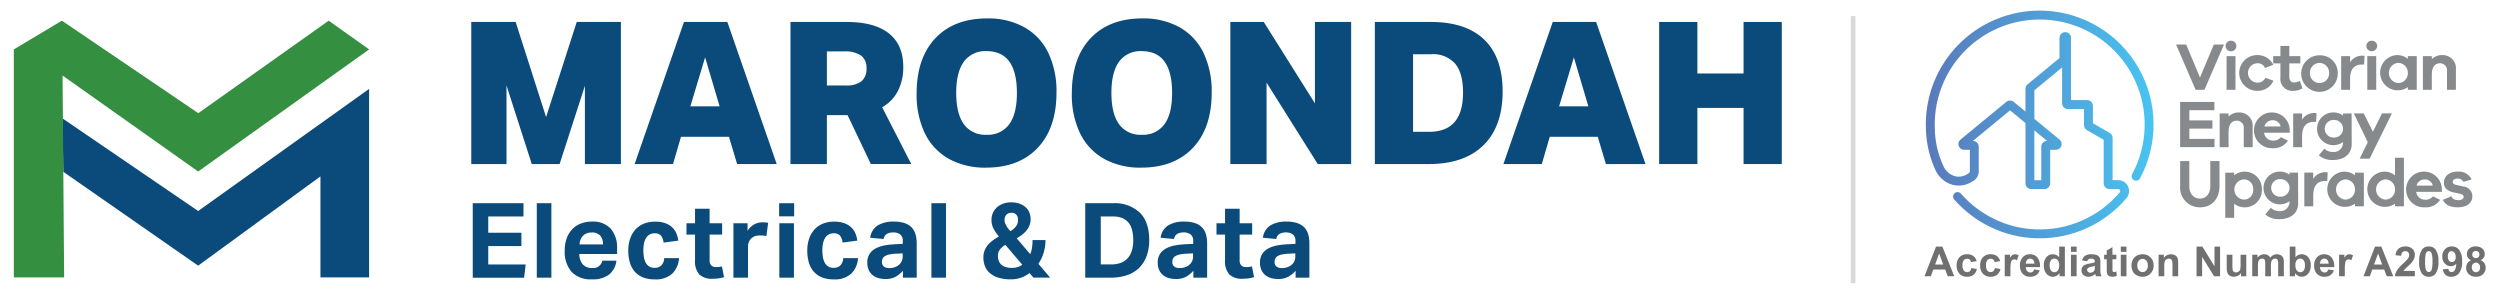
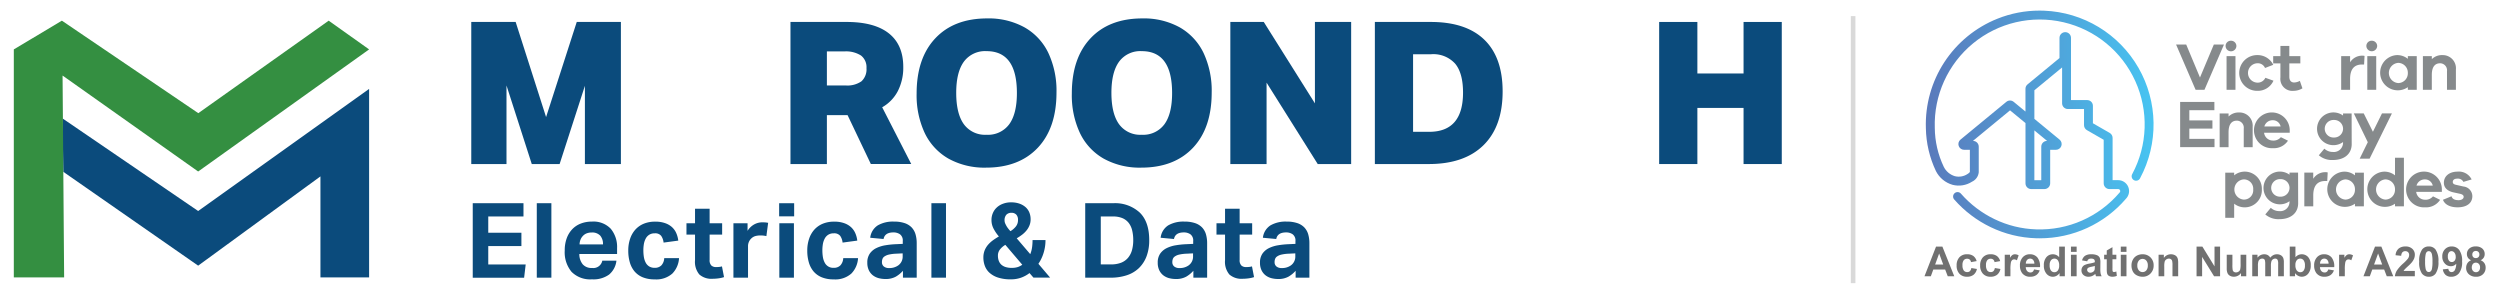
<svg xmlns="http://www.w3.org/2000/svg" width="543" height="64" viewBox="0 0 543 64">
  <defs>
    <linearGradient id="linear-gradient" y1="1" x2="0.006" y2="1" gradientUnits="objectBoundingBox">
      <stop offset="0" stop-color="#1f3160" />
      <stop offset="1" stop-color="#47c6f3" />
    </linearGradient>
    <clipPath id="clip-path">
      <path id="Path_27" data-name="Path 27" d="M23.921,26.021l2.77,2.28h-.02a1.249,1.249,0,0,0-1.248,1.248v7.283h-1.5ZM15.891,1.764A24.73,24.73,0,0,0,.357,25.543a22.693,22.693,0,0,0,2.184,9.312,5.844,5.844,0,0,0,3.612,2.983,5.339,5.339,0,0,0,4.233-.679,2.524,2.524,0,0,0,1.455-2.038V29.552A1.249,1.249,0,0,0,10.6,28.3h-.02l8.059-6.636,3.356,2.761V37.523a1.246,1.246,0,0,0,1.245,1.242H26.11a1.249,1.249,0,0,0,1.248-1.248V30.234H28.6a1.248,1.248,0,0,0,.8-2.21l-5.475-4.51V17.307l6.021-4.959v7.784a1.246,1.246,0,0,0,1.245,1.245h3.516v3.5a1.25,1.25,0,0,0,.624,1.082l3.65,2.1v9.458a1.249,1.249,0,0,0,1.248,1.248h1.9a.422.422,0,0,1,.408.271.415.415,0,0,1-.1.481l-.047.052a22.718,22.718,0,0,1-18.059,7.948,22.342,22.342,0,0,1-9.094-2.236,22.87,22.87,0,0,1-7.26-5.519.966.966,0,1,0-1.449,1.277,24.817,24.817,0,0,0,7.872,5.98,24.372,24.372,0,0,0,9.872,2.426c.268.009.536.012.8.012a24.647,24.647,0,0,0,18.761-8.612,2.375,2.375,0,0,0-1.711-4.021H40.915V27.651a1.257,1.257,0,0,0-.624-1.082l-3.653-2.1V20.68a1.244,1.244,0,0,0-1.245-1.245H31.88V5.93a1.248,1.248,0,0,0-2.5,0v4.376l-6.936,5.717a1.237,1.237,0,0,0-.455.962v4.939l-2.563-2.111a1.248,1.248,0,0,0-1.586,0l-9.968,8.21a1.248,1.248,0,0,0,.793,2.21H9.914v4.828a1.811,1.811,0,0,1-.545.452,3.449,3.449,0,0,1-2.711.452,3.957,3.957,0,0,1-2.411-2.032,19.993,19.993,0,0,1-1.953-8.458,22.8,22.8,0,1,1,42.9,10,.967.967,0,1,0,1.7.915A24.734,24.734,0,0,0,26.02.018C25.7.006,25.384,0,25.069,0a24.556,24.556,0,0,0-9.178,1.764" transform="translate(-0.344 0)" fill="url(#linear-gradient)" />
    </clipPath>
    <linearGradient id="linear-gradient-2" x1="0.017" y1="1" x2="0.994" y2="1" gradientUnits="objectBoundingBox">
      <stop offset="0" stop-color="#5a78ba" />
      <stop offset="1" stop-color="#47c6f3" />
    </linearGradient>
    <clipPath id="clip-path-2">
      <rect id="Rectangle_2" data-name="Rectangle 2" width="118.735" height="49.468" fill="none" />
    </clipPath>
    <clipPath id="clip-Maroondah-electrical-data">
      <rect width="543" height="64" />
    </clipPath>
  </defs>
  <g id="Maroondah-electrical-data" clip-path="url(#clip-Maroondah-electrical-data)">
    <g id="Group_13" data-name="Group 13" transform="translate(72.265 413.303)">
      <g id="Mask_Group_1" data-name="Mask Group 1" transform="translate(346.021 -411)" clip-path="url(#clip-path)">
        <path id="Path_51" data-name="Path 51" d="M52.714,0H0V52.349H52.714Z" transform="translate(-1.622 -1.448)" fill="url(#linear-gradient-2)" />
      </g>
      <path id="Path_28" data-name="Path 28" d="M197.19,25.3l-4.239,9.828h-1.921L186.79,25.3h2.2l2.991,7.158,3.006-7.158Z" transform="translate(213.591 -428.924)" fill="#868a8c" />
      <g id="Group_12" data-name="Group 12" transform="translate(346 -411)">
        <g id="Group_11" data-name="Group 11" transform="translate(0)" clip-path="url(#clip-path-2)">
          <path id="Path_29" data-name="Path 29" d="M226.017,23.6a1.174,1.174,0,0,1-2.347,0,1.137,1.137,0,0,1,1.175-1.157,1.152,1.152,0,0,1,1.172,1.157m-.2,9.5h-1.936V25.784h1.936Z" transform="translate(-158.537 -15.898)" fill="#868a8c" />
          <path id="Path_30" data-name="Path 30" d="M241.335,38.71a3.7,3.7,0,0,1-3.49,2.2,3.881,3.881,0,1,1,0-7.761,3.769,3.769,0,0,1,3.446,2.111l-1.787.688a1.7,1.7,0,0,0-1.659-1.026,2.106,2.106,0,0,0,0,4.21,1.823,1.823,0,0,0,1.732-1.055l1.761.63Z" transform="translate(-165.806 -23.485)" fill="#868a8c" />
          <path id="Path_31" data-name="Path 31" d="M265.48,35.513a3.726,3.726,0,0,1-1.907.542,2.61,2.61,0,0,1-2.875-2.918V30.1H259.13V28.516H260.7V26.3h1.936v2.216h2.391V30.1h-2.391v2.886c0,.88.426,1.262,1.07,1.262a2.876,2.876,0,0,0,1.216-.353l.557,1.612Z" transform="translate(-183.658 -18.632)" fill="#868a8c" />
-           <path id="Path_32" data-name="Path 32" d="M287.943,37.143A3.969,3.969,0,1,1,284,33.3a3.805,3.805,0,0,1,3.945,3.843m-1.878,0A2.111,2.111,0,0,0,284,34.956a2.146,2.146,0,0,0-2.111,2.187A2.119,2.119,0,0,0,284,39.329a2.085,2.085,0,0,0,2.067-2.187" transform="translate(-198.451 -23.591)" fill="#868a8c" />
          <path id="Path_33" data-name="Path 33" d="M314.856,33.618l-.1,1.863h-.426c-1.79,0-2.612,1.1-2.612,3.137V40.98H309.78V33.662h1.936V35a3.075,3.075,0,0,1,2.627-1.437,1.5,1.5,0,0,1,.513.058" transform="translate(-219.541 -23.775)" fill="#868a8c" />
          <path id="Path_34" data-name="Path 34" d="M330.89,23.6a1.176,1.176,0,0,1-2.35,0,1.137,1.137,0,0,1,1.175-1.157A1.155,1.155,0,0,1,330.89,23.6m-.207,9.5h-1.936V25.784h1.936Z" transform="translate(-232.832 -15.898)" fill="#868a8c" />
          <path id="Path_35" data-name="Path 35" d="M346.768,33.369v7.318h-1.936v-.571a3.828,3.828,0,1,1-2.42-6.965,3.672,3.672,0,0,1,2.42.808v-.586h1.936Zm-1.936,3.668a2.127,2.127,0,0,0-2.082-2.2,2.2,2.2,0,0,0,0,4.388,2.114,2.114,0,0,0,2.082-2.187" transform="translate(-240.115 -23.485)" fill="#868a8c" />
          <path id="Path_36" data-name="Path 36" d="M377.829,36.232V40.69h-1.936V36.643a1.521,1.521,0,0,0-1.481-1.717c-1.1,0-1.816.732-1.816,2.522V40.69H370.66V33.372H372.6v.659a3.116,3.116,0,0,1,2.3-.88,2.859,2.859,0,0,1,2.933,3.079" transform="translate(-262.672 -23.485)" fill="#868a8c" />
          <path id="Path_37" data-name="Path 37" d="M197.277,76.064v1.8H189.81V68.04h7.438v1.8h-5.44v2.216h5.015v1.776h-5.015v2.227Z" transform="translate(-134.549 -48.203)" fill="#868a8c" />
          <path id="Path_38" data-name="Path 38" d="M226.419,78.972V83.43h-1.936V79.383A1.521,1.521,0,0,0,223,77.666c-1.1,0-1.816.732-1.816,2.522V83.43H219.25V76.112h1.936v.659a3.116,3.116,0,0,1,2.3-.88,2.859,2.859,0,0,1,2.933,3.079" transform="translate(-155.406 -53.764)" fill="#868a8c" />
          <path id="Path_39" data-name="Path 39" d="M253.236,80.29h-5.574a1.924,1.924,0,0,0,1.907,1.7,2.058,2.058,0,0,0,1.743-.735l1.542.764a3.66,3.66,0,0,1-3.286,1.627,3.884,3.884,0,1,1,3.668-4.018Zm-5.513-1.364h3.534a1.716,1.716,0,0,0-1.732-1.35,1.84,1.84,0,0,0-1.8,1.35" transform="translate(-174.172 -53.764)" fill="#868a8c" />
-           <path id="Path_40" data-name="Path 40" d="M279.1,76.348l-.1,1.863h-.426c-1.79,0-2.612,1.1-2.612,3.137V83.71H274.02V76.392h1.936v1.335a3.076,3.076,0,0,1,2.627-1.437,1.5,1.5,0,0,1,.513.058" transform="translate(-194.207 -54.047)" fill="#868a8c" />
          <path id="Path_41" data-name="Path 41" d="M298.849,82.717c0,2.245-1.688,3.49-4.079,3.49a4.368,4.368,0,0,1-3.064-1.026l1.2-1.437a2.683,2.683,0,0,0,1.834.717,2.01,2.01,0,0,0,2.227-2.038v-.117a3.533,3.533,0,0,1-2.3.673,3.556,3.556,0,1,1,2.3-6.426V76.1h1.863l.015,6.615Zm-1.878-3.3a1.916,1.916,0,0,0-1.965-1.907,1.91,1.91,0,1,0,0,3.814,1.916,1.916,0,0,0,1.965-1.907" transform="translate(-206.322 -53.757)" fill="#868a8c" />
          <path id="Path_42" data-name="Path 42" d="M327.464,76.6l-4.843,9.825h-2.155l1.761-3.577L319.19,76.6h2.157l1.994,3.988,1.965-3.988Z" transform="translate(-226.208 -54.267)" fill="#868a8c" />
-           <path id="Path_43" data-name="Path 43" d="M198.361,112.11v5.426c0,2.758-1.688,4.621-4.225,4.621a4.273,4.273,0,0,1-4.327-4.621V112.11H191.8v5.426c0,1.644.924,2.714,2.332,2.714,1.332,0,2.227-1.07,2.227-2.714V112.11h2Z" transform="translate(-134.549 -79.424)" fill="#868a8c" />
          <path id="Path_44" data-name="Path 44" d="M231.368,123.846a3.718,3.718,0,0,1-6.012,3.079v3.067H223.42v-9.811h1.936v.586a3.672,3.672,0,0,1,2.42-.808,3.726,3.726,0,0,1,3.592,3.886m-1.878,0a2.029,2.029,0,0,0-2.053-2.2,2.2,2.2,0,0,0,0,4.388,2.017,2.017,0,0,0,2.053-2.187" transform="translate(-158.36 -84.985)" fill="#868a8c" />
          <path id="Path_45" data-name="Path 45" d="M258.959,126.787c0,2.245-1.688,3.49-4.079,3.49a4.368,4.368,0,0,1-3.064-1.026l1.2-1.437a2.683,2.683,0,0,0,1.834.717,2.01,2.01,0,0,0,2.227-2.038v-.117a3.533,3.533,0,0,1-2.3.673,3.556,3.556,0,1,1,2.3-6.426v-.455h1.863l.015,6.615Zm-1.878-3.3a1.916,1.916,0,0,0-1.965-1.907,1.91,1.91,0,1,0,0,3.814,1.916,1.916,0,0,0,1.965-1.907" transform="translate(-178.062 -84.978)" fill="#868a8c" />
          <path id="Path_46" data-name="Path 46" d="M287.4,120.418l-.1,1.863h-.426c-1.79,0-2.612,1.1-2.612,3.137v2.362H282.32v-7.318h1.936V121.8a3.076,3.076,0,0,1,2.627-1.437,1.5,1.5,0,0,1,.513.058" transform="translate(-200.087 -85.269)" fill="#868a8c" />
          <path id="Path_47" data-name="Path 47" d="M307.378,120.189v7.318h-1.936v-.571a3.828,3.828,0,1,1-2.42-6.965,3.672,3.672,0,0,1,2.42.808v-.586h1.936Zm-1.936,3.665a2.127,2.127,0,0,0-2.082-2.2,2.2,2.2,0,0,0,0,4.388,2.114,2.114,0,0,0,2.082-2.187" transform="translate(-212.209 -84.992)" fill="#868a8c" />
          <path id="Path_48" data-name="Path 48" d="M337.208,109.6v10.56h-1.936v-.571a3.828,3.828,0,1,1-2.42-6.965,3.672,3.672,0,0,1,2.42.808V109.6h1.936Zm-1.936,6.907a2.127,2.127,0,0,0-2.082-2.2,2.2,2.2,0,0,0,0,4.388,2.114,2.114,0,0,0,2.082-2.187" transform="translate(-233.342 -77.646)" fill="#868a8c" />
          <path id="Path_49" data-name="Path 49" d="M366.576,124.36H361a1.924,1.924,0,0,0,1.907,1.7,2.058,2.058,0,0,0,1.743-.735l1.542.764a3.66,3.66,0,0,1-3.286,1.627,3.884,3.884,0,1,1,3.668-4.018ZM361.063,123H364.6a1.716,1.716,0,0,0-1.732-1.35,1.84,1.84,0,0,0-1.8,1.35" transform="translate(-254.468 -84.985)" fill="#868a8c" />
          <path id="Path_50" data-name="Path 50" d="M388.97,126.164c.717,0,1.143-.324,1.143-.732,0-.265-.175-.528-.808-.662l-1.423-.309c-1.321-.292-2.067-1.026-2.067-2.082,0-1.408,1.146-2.42,2.991-2.42a3.077,3.077,0,0,1,3.038,1.7l-1.79.528a1.33,1.33,0,0,0-1.306-.706c-.778,0-1,.382-1,.72,0,.236.087.484.659.615l1.671.379a2.131,2.131,0,0,1,1.921,2.07c0,1.612-1.306,2.449-3.213,2.449-1.423,0-2.744-.484-3.169-1.641l1.863-.764c.16.63.776.851,1.481.851" transform="translate(-273.27 -84.985)" fill="#868a8c" />
        </g>
      </g>
    </g>
    <path id="Path_54" data-name="Path 54" d="M6.464,0H5.049L4.487-1.463H1.912L1.38,0H0L2.509-6.442H3.885Zm-2.4-2.549L3.182-4.939l-.87,2.391Zm7.254-.738-1.217.22a.883.883,0,0,0-.279-.549A.843.843,0,0,0,9.262-3.8a.923.923,0,0,0-.736.319,1.633,1.633,0,0,0-.275,1.066A1.888,1.888,0,0,0,8.53-1.244.916.916,0,0,0,9.279-.9a.832.832,0,0,0,.576-.2,1.2,1.2,0,0,0,.316-.688l1.213.207a2.152,2.152,0,0,1-.725,1.261A2.244,2.244,0,0,1,9.222.105,2.136,2.136,0,0,1,7.59-.541a2.5,2.5,0,0,1-.609-1.789,2.51,2.51,0,0,1,.611-1.8,2.17,2.17,0,0,1,1.652-.644,2.254,2.254,0,0,1,1.356.367A2.033,2.033,0,0,1,11.323-3.287Zm5.113,0-1.217.22a.883.883,0,0,0-.279-.549.843.843,0,0,0-.565-.185.923.923,0,0,0-.736.319,1.633,1.633,0,0,0-.275,1.066,1.888,1.888,0,0,0,.279,1.173.916.916,0,0,0,.749.343.832.832,0,0,0,.576-.2,1.2,1.2,0,0,0,.316-.688l1.213.207a2.152,2.152,0,0,1-.725,1.261,2.244,2.244,0,0,1-1.437.426A2.136,2.136,0,0,1,12.7-.541a2.5,2.5,0,0,1-.609-1.789,2.51,2.51,0,0,1,.611-1.8,2.17,2.17,0,0,1,1.652-.644,2.254,2.254,0,0,1,1.356.367A2.033,2.033,0,0,1,16.436-3.287ZM18.662,0H17.428V-4.667h1.147V-4a2,2,0,0,1,.53-.62.974.974,0,0,1,.534-.149,1.567,1.567,0,0,1,.813.233l-.382,1.077a1.084,1.084,0,0,0-.58-.2.685.685,0,0,0-.439.143.976.976,0,0,0-.283.516,7.335,7.335,0,0,0-.1,1.564Zm5.131-1.485,1.23.207a2.018,2.018,0,0,1-.749,1.031,2.2,2.2,0,0,1-1.281.354,2.088,2.088,0,0,1-1.8-.8A2.672,2.672,0,0,1,20.73-2.3a2.577,2.577,0,0,1,.606-1.817,2,2,0,0,1,1.534-.657,2.072,2.072,0,0,1,1.644.688,3.043,3.043,0,0,1,.576,2.107H22a1.249,1.249,0,0,0,.3.855.935.935,0,0,0,.712.305.756.756,0,0,0,.488-.158A.977.977,0,0,0,23.793-1.485Zm.07-1.248a1.189,1.189,0,0,0-.277-.815.85.85,0,0,0-.642-.279.858.858,0,0,0-.668.294,1.139,1.139,0,0,0-.259.8ZM30.484,0H29.337V-.686a1.853,1.853,0,0,1-.675.6,1.731,1.731,0,0,1-.784.2A1.778,1.778,0,0,1,26.5-.543a2.637,2.637,0,0,1-.573-1.808,2.606,2.606,0,0,1,.558-1.8A1.819,1.819,0,0,1,27.9-4.772a1.747,1.747,0,0,1,1.354.65v-2.32h1.235Zm-3.3-2.435a2.137,2.137,0,0,0,.207,1.081.933.933,0,0,0,.835.483.909.909,0,0,0,.725-.363,1.673,1.673,0,0,0,.3-1.083,1.831,1.831,0,0,0-.29-1.158.918.918,0,0,0-.743-.354.928.928,0,0,0-.736.349A1.579,1.579,0,0,0,27.188-2.435ZM31.81-5.3V-6.442h1.235V-5.3Zm0,5.3V-4.667h1.235V0Zm3.531-3.243-1.121-.2a1.745,1.745,0,0,1,.65-1,2.38,2.38,0,0,1,1.371-.325,2.955,2.955,0,0,1,1.23.2,1.227,1.227,0,0,1,.569.5,2.546,2.546,0,0,1,.165,1.105l-.013,1.441a5,5,0,0,0,.059.907A2.649,2.649,0,0,0,38.474,0H37.253q-.048-.123-.119-.365Q37.1-.475,37.09-.51a2.226,2.226,0,0,1-.677.461,1.938,1.938,0,0,1-.769.154,1.59,1.59,0,0,1-1.136-.391,1.3,1.3,0,0,1-.415-.989,1.327,1.327,0,0,1,.189-.705,1.235,1.235,0,0,1,.53-.475,4.139,4.139,0,0,1,.982-.288,6.728,6.728,0,0,0,1.2-.3v-.123a.639.639,0,0,0-.176-.508,1.053,1.053,0,0,0-.664-.152.884.884,0,0,0-.514.13A.9.9,0,0,0,35.341-3.243Zm1.652,1a7.719,7.719,0,0,1-.751.189,2.264,2.264,0,0,0-.672.215.515.515,0,0,0-.242.435.606.606,0,0,0,.193.448.675.675,0,0,0,.492.189,1.069,1.069,0,0,0,.637-.22.773.773,0,0,0,.294-.409,2.438,2.438,0,0,0,.048-.6Zm4.678-2.426v.984h-.844V-1.8a4.678,4.678,0,0,0,.024.666.271.271,0,0,0,.11.156.348.348,0,0,0,.209.062,1.6,1.6,0,0,0,.5-.119l.105.958A2.455,2.455,0,0,1,40.8.105a1.547,1.547,0,0,1-.6-.112A.879.879,0,0,1,39.8-.3a1.145,1.145,0,0,1-.174-.481,5.986,5.986,0,0,1-.04-.87V-3.683h-.567v-.984h.567v-.927l1.239-.721v1.648Zm.965-.633V-6.442h1.235V-5.3Zm0,5.3V-4.667h1.235V0Zm2.323-2.4a2.525,2.525,0,0,1,.3-1.191,2.081,2.081,0,0,1,.859-.879,2.55,2.55,0,0,1,1.241-.3,2.33,2.33,0,0,1,1.736.688,2.376,2.376,0,0,1,.677,1.738,2.4,2.4,0,0,1-.683,1.756,2.31,2.31,0,0,1-1.72.7,2.71,2.71,0,0,1-1.224-.29,1.99,1.99,0,0,1-.885-.85A2.833,2.833,0,0,1,44.959-2.4Zm1.266.066a1.546,1.546,0,0,0,.33,1.063,1.047,1.047,0,0,0,.813.369,1.041,1.041,0,0,0,.811-.369,1.568,1.568,0,0,0,.327-1.072A1.539,1.539,0,0,0,48.178-3.4a1.041,1.041,0,0,0-.811-.369,1.047,1.047,0,0,0-.813.369A1.546,1.546,0,0,0,46.225-2.333ZM55.1,0H53.861V-2.382a3.681,3.681,0,0,0-.079-.978.686.686,0,0,0-.257-.345.735.735,0,0,0-.428-.123.99.99,0,0,0-.576.176.886.886,0,0,0-.349.466,4.026,4.026,0,0,0-.094,1.072V0H50.842V-4.667h1.147v.686a1.869,1.869,0,0,1,1.538-.791,1.853,1.853,0,0,1,.747.147,1.252,1.252,0,0,1,.512.376,1.361,1.361,0,0,1,.242.519A3.857,3.857,0,0,1,55.1-2.9Zm3.991,0V-6.442h1.266l2.637,4.3v-4.3H64.2V0H62.892L60.3-4.2V0Zm9.657,0V-.7a1.8,1.8,0,0,1-.67.589A1.879,1.879,0,0,1,67.2.105,1.714,1.714,0,0,1,66.353-.1a1.219,1.219,0,0,1-.541-.58,2.589,2.589,0,0,1-.167-1.033V-4.667h1.235v2.145a5.947,5.947,0,0,0,.068,1.206.658.658,0,0,0,.248.352.763.763,0,0,0,.457.13.972.972,0,0,0,.567-.174.883.883,0,0,0,.343-.431A5,5,0,0,0,68.656-2.7V-4.667h1.235V0Zm2.441-4.667h1.138v.637a1.831,1.831,0,0,1,1.455-.743,1.567,1.567,0,0,1,.778.185,1.418,1.418,0,0,1,.541.558,2.156,2.156,0,0,1,.664-.558,1.628,1.628,0,0,1,.76-.185,1.693,1.693,0,0,1,.87.209,1.279,1.279,0,0,1,.532.613,2.659,2.659,0,0,1,.127.967V0H76.815V-2.667a1.985,1.985,0,0,0-.127-.9.585.585,0,0,0-.527-.264.842.842,0,0,0-.488.158.878.878,0,0,0-.33.464,3.336,3.336,0,0,0-.1.965V0H74.007V-2.558a3.548,3.548,0,0,0-.066-.879.561.561,0,0,0-.2-.294.646.646,0,0,0-.376-.1.9.9,0,0,0-.514.154.844.844,0,0,0-.327.444,3.3,3.3,0,0,0-.1.962V0H71.185ZM79.335,0V-6.442H80.57v2.32a1.747,1.747,0,0,1,1.354-.65,1.819,1.819,0,0,1,1.411.617,2.556,2.556,0,0,1,.558,1.773,2.7,2.7,0,0,1-.569,1.841,1.776,1.776,0,0,1-1.382.646,1.708,1.708,0,0,1-.789-.2,1.886,1.886,0,0,1-.67-.591V0Zm1.226-2.435a1.985,1.985,0,0,0,.229,1.072.977.977,0,0,0,.853.492.874.874,0,0,0,.7-.349,1.719,1.719,0,0,0,.288-1.1,1.823,1.823,0,0,0-.29-1.154.918.918,0,0,0-.743-.354.931.931,0,0,0-.738.345A1.584,1.584,0,0,0,80.562-2.435Zm7.135.949,1.23.207a2.018,2.018,0,0,1-.749,1.031A2.2,2.2,0,0,1,86.9.105a2.088,2.088,0,0,1-1.8-.8A2.672,2.672,0,0,1,84.633-2.3a2.577,2.577,0,0,1,.606-1.817,2,2,0,0,1,1.534-.657,2.072,2.072,0,0,1,1.644.688,3.043,3.043,0,0,1,.576,2.107H85.9a1.249,1.249,0,0,0,.3.855.935.935,0,0,0,.712.305A.756.756,0,0,0,87.4-.976.977.977,0,0,0,87.7-1.485Zm.07-1.248a1.189,1.189,0,0,0-.277-.815.85.85,0,0,0-.642-.279.858.858,0,0,0-.668.294,1.139,1.139,0,0,0-.259.8ZM91.289,0H90.054V-4.667H91.2V-4a2,2,0,0,1,.53-.62.974.974,0,0,1,.534-.149,1.567,1.567,0,0,1,.813.233L92.7-3.463a1.084,1.084,0,0,0-.58-.2.685.685,0,0,0-.439.143.976.976,0,0,0-.283.516,7.335,7.335,0,0,0-.1,1.564ZM101.81,0H100.4l-.562-1.463H97.258L96.726,0h-1.38l2.509-6.442h1.375Zm-2.4-2.549-.888-2.391-.87,2.391Zm7.091,1.4V0h-4.329a2.981,2.981,0,0,1,.422-1.233,8.2,8.2,0,0,1,1.389-1.545,8.735,8.735,0,0,0,1.024-1.055,1.359,1.359,0,0,0,.255-.756.859.859,0,0,0-.222-.635.828.828,0,0,0-.613-.222.823.823,0,0,0-.615.233,1.2,1.2,0,0,0-.264.773l-1.23-.123a2.017,2.017,0,0,1,.69-1.463,2.317,2.317,0,0,1,1.45-.444,2.1,2.1,0,0,1,1.5.514,1.686,1.686,0,0,1,.545,1.279,2.226,2.226,0,0,1-.156.828,3.369,3.369,0,0,1-.494.824,7.911,7.911,0,0,1-.809.822q-.584.536-.74.712a2.132,2.132,0,0,0-.253.343Zm3.03-5.322A1.76,1.76,0,0,1,111-5.8a4.265,4.265,0,0,1,.628,2.624A4.274,4.274,0,0,1,111-.549a1.757,1.757,0,0,1-1.459.659,1.844,1.844,0,0,1-1.516-.723,4.273,4.273,0,0,1-.576-2.577,4.256,4.256,0,0,1,.633-2.619A1.757,1.757,0,0,1,109.537-6.469Zm0,1.024a.617.617,0,0,0-.4.143.959.959,0,0,0-.272.512,7.061,7.061,0,0,0-.127,1.613,7.01,7.01,0,0,0,.114,1.558,1.1,1.1,0,0,0,.288.565.614.614,0,0,0,.4.141.617.617,0,0,0,.4-.143.959.959,0,0,0,.272-.512,7,7,0,0,0,.127-1.608,7.01,7.01,0,0,0-.114-1.558,1.111,1.111,0,0,0-.288-.567A.608.608,0,0,0,109.537-5.445Zm3.052,3.955,1.2-.132a.865.865,0,0,0,.229.541.678.678,0,0,0,.488.176.8.8,0,0,0,.65-.352,3,3,0,0,0,.343-1.459,1.474,1.474,0,0,1-1.165.541,1.74,1.74,0,0,1-1.312-.587,2.139,2.139,0,0,1-.552-1.527,2.172,2.172,0,0,1,.582-1.58,1.978,1.978,0,0,1,1.483-.6,2,2,0,0,1,1.608.758,3.917,3.917,0,0,1,.628,2.494,3.965,3.965,0,0,1-.655,2.549,2.118,2.118,0,0,1-1.705.782,1.8,1.8,0,0,1-1.222-.4A1.941,1.941,0,0,1,112.589-1.49Zm2.795-2.7a1.409,1.409,0,0,0-.275-.927.81.81,0,0,0-.635-.33.712.712,0,0,0-.569.27,1.379,1.379,0,0,0-.226.885,1.407,1.407,0,0,0,.246.916.772.772,0,0,0,.615.292.764.764,0,0,0,.6-.281A1.228,1.228,0,0,0,115.384-4.188Zm3.351.712a1.44,1.44,0,0,1-.7-.556,1.453,1.453,0,0,1-.218-.776,1.56,1.56,0,0,1,.5-1.191,2.017,2.017,0,0,1,1.43-.47,2.02,2.02,0,0,1,1.426.47,1.553,1.553,0,0,1,.508,1.191,1.4,1.4,0,0,1-.233.8,1.474,1.474,0,0,1-.655.534,1.726,1.726,0,0,1,.815.628,1.663,1.663,0,0,1,.279.954,1.941,1.941,0,0,1-.569,1.45,2.069,2.069,0,0,1-1.514.558,2.289,2.289,0,0,1-1.463-.461,1.8,1.8,0,0,1-.69-1.494,1.848,1.848,0,0,1,.259-.96A1.67,1.67,0,0,1,118.735-3.476Zm.255-1.244a.773.773,0,0,0,.209.576.756.756,0,0,0,.556.207.765.765,0,0,0,.563-.209.776.776,0,0,0,.211-.578.751.751,0,0,0-.209-.556.746.746,0,0,0-.552-.209.766.766,0,0,0-.567.211A.754.754,0,0,0,118.99-4.72Zm-.114,2.76a1.134,1.134,0,0,0,.261.8.848.848,0,0,0,.653.286.82.82,0,0,0,.633-.275,1.138,1.138,0,0,0,.25-.793,1.027,1.027,0,0,0-.255-.727.843.843,0,0,0-.646-.275.772.772,0,0,0-.675.312A1.144,1.144,0,0,0,118.876-1.96Z" transform="translate(418 60)" fill="#707070" />
    <g id="Logo" transform="translate(-11 1.33)">
      <g id="Group_4" data-name="Group 4">
        <path id="Path_1" data-name="Path 1" d="M138.04,34.3V17.31L132.55,34.3H126.5l-5.49-17.07V34.3h-7.65V3.44H123l6.61,20.66,6.66-20.66h9.59V34.3Z" fill="#0b4b7c" />
-         <path id="Path_2" data-name="Path 2" d="M171.1,34.3l-1.77-5.92H158.91l-1.73,5.92h-8.34L159.56,3.44h9.42L179.7,34.3Zm-6.95-23.17-3.2,10.63h6.35Z" fill="#0b4b7c" />
        <path id="Path_3" data-name="Path 3" d="M200.15,34.3l-5.06-10.63H190.6V34.3h-7.91V3.44h12.19c4.03,0,7.1.83,9.18,2.48s3.13,4.08,3.13,7.28a11.171,11.171,0,0,1-1.17,5.23,8.609,8.609,0,0,1-3.41,3.54l6.31,12.32h-8.77Zm-5.49-17.07a5.328,5.328,0,0,0,3.46-.91,3.531,3.531,0,0,0,1.08-2.85,3.2,3.2,0,0,0-1.19-2.74,6.036,6.036,0,0,0-3.61-.89h-3.8v7.39Z" fill="#0b4b7c" />
        <path id="Path_4" data-name="Path 4" d="M225.17,35.08a16.12,16.12,0,0,1-8.15-1.95,12.719,12.719,0,0,1-5.16-5.55A19.322,19.322,0,0,1,210.09,19q0-7.7,4.06-12.01t11.24-4.32a16.12,16.12,0,0,1,8.15,1.95,12.662,12.662,0,0,1,5.16,5.55,19.322,19.322,0,0,1,1.77,8.58q0,7.695-4.06,12.01C233.7,33.63,229.95,35.08,225.17,35.08Zm.09-7.14a5.718,5.718,0,0,0,4.95-2.29q1.665-2.3,1.66-6.79,0-9.075-6.57-9.08a5.718,5.718,0,0,0-4.95,2.29q-1.665,2.295-1.66,6.79t1.66,6.79A5.68,5.68,0,0,0,225.26,27.94Z" fill="#0b4b7c" />
        <path id="Path_5" data-name="Path 5" d="M258.88,35.08a16.12,16.12,0,0,1-8.15-1.95,12.662,12.662,0,0,1-5.16-5.55A19.322,19.322,0,0,1,243.8,19q0-7.7,4.06-12.01T259.1,2.67a16.12,16.12,0,0,1,8.15,1.95,12.719,12.719,0,0,1,5.16,5.55,19.322,19.322,0,0,1,1.77,8.58q0,7.695-4.06,12.01C267.41,33.63,263.66,35.08,258.88,35.08Zm.09-7.14a5.718,5.718,0,0,0,4.95-2.29q1.665-2.3,1.66-6.79,0-9.075-6.57-9.08a5.718,5.718,0,0,0-4.95,2.29q-1.665,2.295-1.66,6.79t1.66,6.79A5.68,5.68,0,0,0,258.97,27.94Z" fill="#0b4b7c" />
        <path id="Path_6" data-name="Path 6" d="M297.21,34.3,286.1,16.62V34.3h-7.87V3.44h7.26L296.6,21.12V3.44h7.87V34.3Z" fill="#0b4b7c" />
        <path id="Path_7" data-name="Path 7" d="M309.62,34.3V3.44h12.14q7.65,0,11.63,3.85t3.98,11.24q0,7.6-4.17,11.69T321.29,34.3H309.62Zm11.8-7q7.35,0,7.35-8.51,0-4.23-1.71-6.29a6.38,6.38,0,0,0-5.21-2.05h-3.93V27.3Z" fill="#0b4b7c" />
-         <path id="Path_8" data-name="Path 8" d="M359.8,34.3l-1.77-5.92H347.61l-1.73,5.92h-8.34L348.26,3.44h9.42L368.4,34.3Zm-6.96-23.17-3.2,10.63h6.35Z" fill="#0b4b7c" />
        <path id="Path_9" data-name="Path 9" d="M389.7,34.3V22.11H379.67V34.3h-8.3V3.44h8.3V14.63H389.7V3.44H398V34.3Z" fill="#0b4b7c" />
      </g>
      <g id="Group_5" data-name="Group 5">
        <path id="Path_10" data-name="Path 10" d="M113.67,42.81H124.7v2.88h-7.65v3.53h7.2v2.9h-7.2v3.99h8.13l-.34,2.88H113.68V42.81Z" fill="#0b4b7c" />
        <path id="Path_11" data-name="Path 11" d="M127.59,42.81h3.17V58.98h-3.17Z" fill="#0b4b7c" />
        <path id="Path_12" data-name="Path 12" d="M144.89,55.29a4.581,4.581,0,0,1-1.6,3.02,5.806,5.806,0,0,1-3.72,1.03,5.688,5.688,0,0,1-4.43-1.63,6.628,6.628,0,0,1-1.48-4.62,7.574,7.574,0,0,1,.43-2.66,5.64,5.64,0,0,1,1.21-1.98,5.082,5.082,0,0,1,1.87-1.23,6.61,6.61,0,0,1,2.4-.42,5.169,5.169,0,0,1,4.09,1.56,6.182,6.182,0,0,1,1.37,4.21v1.27h-8.2a3.5,3.5,0,0,0,.73,2.23,2.5,2.5,0,0,0,2.04.8,1.977,1.977,0,0,0,2.22-1.58Zm-2.92-3.54a2.776,2.776,0,0,0-.6-1.9,2.375,2.375,0,0,0-1.87-.68,2.931,2.931,0,0,0-1.11.2,2.218,2.218,0,0,0-.8.56,2.528,2.528,0,0,0-.51.81,3.025,3.025,0,0,0-.2,1.01Z" fill="#0b4b7c" />
        <path id="Path_13" data-name="Path 13" d="M158.49,54.7a5.2,5.2,0,0,1-1.46,3.39,5.256,5.256,0,0,1-3.84,1.26,6.691,6.691,0,0,1-2.58-.45,4.663,4.663,0,0,1-1.78-1.27,5.36,5.36,0,0,1-1.03-1.97,8.912,8.912,0,0,1-.34-2.56,7.785,7.785,0,0,1,.4-2.57A5.64,5.64,0,0,1,149,48.54a5.084,5.084,0,0,1,1.83-1.28,6.431,6.431,0,0,1,2.49-.45,6.259,6.259,0,0,1,2.09.31,4.34,4.34,0,0,1,1.51.85,3.834,3.834,0,0,1,.95,1.3,5.571,5.571,0,0,1,.45,1.66l-3.19.43a3.157,3.157,0,0,0-.52-1.46,1.622,1.622,0,0,0-1.4-.55,2.142,2.142,0,0,0-1.2.31,2.177,2.177,0,0,0-.76.83,3.88,3.88,0,0,0-.4,1.19,7.906,7.906,0,0,0-.11,1.39,9.42,9.42,0,0,0,.11,1.43,3.936,3.936,0,0,0,.39,1.2,2.146,2.146,0,0,0,.75.83,2.227,2.227,0,0,0,1.2.31,1.955,1.955,0,0,0,1.47-.54,2.475,2.475,0,0,0,.61-1.56h3.22Z" fill="#0b4b7c" />
        <path id="Path_14" data-name="Path 14" d="M161.96,49.63H160.1V47.16h1.86V44.01h3.17v3.15h2.72v2.47h-2.72v5.46a1.607,1.607,0,0,0,.39,1.26,1.489,1.489,0,0,0,1,.33c.21,0,.43-.01.65-.03a3.442,3.442,0,0,0,.64-.12l.45,2.33a6.854,6.854,0,0,1-1.28.28,10.047,10.047,0,0,1-1.19.08,3.968,3.968,0,0,1-2.89-.93,4.265,4.265,0,0,1-.94-3.12V49.63Z" fill="#0b4b7c" />
        <path id="Path_15" data-name="Path 15" d="M170.29,47.16h3.08v1.65a3.949,3.949,0,0,1,1.43-1.39,3.6,3.6,0,0,1,1.77-.46q.45,0,.75.03a5.255,5.255,0,0,1,.52.08l-.38,2.88a5.621,5.621,0,0,0-1.34-.14,4.088,4.088,0,0,0-1,.12,2.118,2.118,0,0,0-.86.46,2.258,2.258,0,0,0-.6.82,2.311,2.311,0,0,0-.19.93v6.84H170.3V47.16Z" fill="#0b4b7c" />
        <path id="Path_16" data-name="Path 16" d="M180.23,42.81h3.26v2.85h-3.26Zm.04,4.35h3.17V58.98h-3.17Z" fill="#0b4b7c" />
        <path id="Path_17" data-name="Path 17" d="M197.37,54.7a5.2,5.2,0,0,1-1.46,3.39,5.256,5.256,0,0,1-3.84,1.26,6.691,6.691,0,0,1-2.58-.45,4.663,4.663,0,0,1-1.78-1.27,5.36,5.36,0,0,1-1.03-1.97,8.912,8.912,0,0,1-.34-2.56,7.785,7.785,0,0,1,.4-2.57,5.64,5.64,0,0,1,1.14-1.99,5.084,5.084,0,0,1,1.83-1.28,6.431,6.431,0,0,1,2.49-.45,6.259,6.259,0,0,1,2.09.31,4.34,4.34,0,0,1,1.51.85,3.834,3.834,0,0,1,.95,1.3,5.571,5.571,0,0,1,.45,1.66l-3.19.43a3.157,3.157,0,0,0-.52-1.46,1.622,1.622,0,0,0-1.4-.55,2.142,2.142,0,0,0-1.2.31,2.177,2.177,0,0,0-.76.83,3.88,3.88,0,0,0-.4,1.19,7.906,7.906,0,0,0-.11,1.39,9.42,9.42,0,0,0,.11,1.43,3.936,3.936,0,0,0,.39,1.2,2.051,2.051,0,0,0,1.95,1.14,1.955,1.955,0,0,0,1.47-.54,2.475,2.475,0,0,0,.61-1.56h3.22Z" fill="#0b4b7c" />
        <path id="Path_18" data-name="Path 18" d="M207.12,57.48a6.175,6.175,0,0,1-1.57,1.29,4.516,4.516,0,0,1-2.25.5,5.734,5.734,0,0,1-1.51-.2,3.631,3.631,0,0,1-1.24-.63,3.126,3.126,0,0,1-.85-1.1,3.71,3.71,0,0,1-.32-1.6,3.369,3.369,0,0,1,.54-1.99,3.73,3.73,0,0,1,1.43-1.2,7.056,7.056,0,0,1,1.98-.61,18.31,18.31,0,0,1,2.23-.23l1.52-.07v-.59a1.674,1.674,0,0,0-.6-1.49,2.473,2.473,0,0,0-1.42-.41c-1.25,0-1.97.48-2.15,1.43l-2.9-.27a3.687,3.687,0,0,1,1.63-2.68,6.562,6.562,0,0,1,3.53-.83,7.056,7.056,0,0,1,2.31.33,3.785,3.785,0,0,1,1.53.94,3.67,3.67,0,0,1,.84,1.48,6.942,6.942,0,0,1,.26,1.96v7.47h-2.99v-1.5Zm-.06-3.78-1.4.07a8.66,8.66,0,0,0-1.61.2,2.875,2.875,0,0,0-.94.4,1.139,1.139,0,0,0-.44.55,1.978,1.978,0,0,0-.11.7,1.163,1.163,0,0,0,.41.93,1.7,1.7,0,0,0,1.13.34,3.259,3.259,0,0,0,1.99-.57,2.331,2.331,0,0,0,.97-2.01V53.7Z" fill="#0b4b7c" />
        <path id="Path_19" data-name="Path 19" d="M213.3,42.81h3.17V58.98H213.3Z" fill="#0b4b7c" />
        <path id="Path_20" data-name="Path 20" d="M234.61,57.98a6.745,6.745,0,0,1-1.72.96,6.437,6.437,0,0,1-2.36.4,8.572,8.572,0,0,1-2.84-.41,5.061,5.061,0,0,1-1.83-1.07,3.788,3.788,0,0,1-.98-1.52,5.152,5.152,0,0,1-.29-1.73,4.145,4.145,0,0,1,.27-1.54,4.544,4.544,0,0,1,.73-1.22,6.419,6.419,0,0,1,1.08-.99,14.2,14.2,0,0,1,1.29-.83,8.792,8.792,0,0,1-1.11-1.61,3.986,3.986,0,0,1-.5-1.95,3.719,3.719,0,0,1,.31-1.54,3.475,3.475,0,0,1,.86-1.21,3.887,3.887,0,0,1,1.34-.8,4.8,4.8,0,0,1,1.73-.3,5.374,5.374,0,0,1,1.83.28,3.992,3.992,0,0,1,1.34.77,3.14,3.14,0,0,1,.82,1.17,3.922,3.922,0,0,1,.27,1.47,3.456,3.456,0,0,1-.24,1.3,4.145,4.145,0,0,1-.65,1.11,5.651,5.651,0,0,1-.96.93,11.891,11.891,0,0,1-1.17.78l2.94,3.44a6.01,6.01,0,0,0,.4-1.51,11.63,11.63,0,0,0,.1-1.55h2.81a9.193,9.193,0,0,1-.4,2.75,8.744,8.744,0,0,1-1.14,2.41l2.54,2.99h-3.62Zm-5.25-6.13a4.205,4.205,0,0,0-1.13.96,2.1,2.1,0,0,0-.48,1.39,3.212,3.212,0,0,0,.16,1.05,2.261,2.261,0,0,0,.51.84,2.481,2.481,0,0,0,.93.56,4.235,4.235,0,0,0,1.44.2,4.025,4.025,0,0,0,1.34-.2,3.7,3.7,0,0,0,.91-.48Zm1.11-2.97a4.3,4.3,0,0,0,1.16-1,2.2,2.2,0,0,0,.48-1.45,1.627,1.627,0,0,0-.37-1.14,1.394,1.394,0,0,0-1.05-.4,1.479,1.479,0,0,0-1.1.41,1.752,1.752,0,0,0-.4,1.25,1.654,1.654,0,0,0,.16.7,6.226,6.226,0,0,0,.36.68,7.038,7.038,0,0,0,.42.57A5.071,5.071,0,0,0,230.47,48.88Z" fill="#0b4b7c" />
        <path id="Path_21" data-name="Path 21" d="M246.72,42.81h6.04a7.9,7.9,0,0,1,5.78,2.02c1.38,1.34,2.07,3.34,2.07,5.98a9.785,9.785,0,0,1-.58,3.53,7.046,7.046,0,0,1-1.66,2.56,6.877,6.877,0,0,1-2.65,1.56,11.055,11.055,0,0,1-3.53.52h-5.48V42.81Zm5.55,13.29a5.969,5.969,0,0,0,2.24-.37,3.73,3.73,0,0,0,1.51-1.08,4.432,4.432,0,0,0,.85-1.66,7.979,7.979,0,0,0,.27-2.16,8.87,8.87,0,0,0-.24-2.14,4.2,4.2,0,0,0-.76-1.62,3.458,3.458,0,0,0-1.35-1.02,5.086,5.086,0,0,0-2.03-.36h-2.67V56.1Z" fill="#0b4b7c" />
        <path id="Path_22" data-name="Path 22" d="M270.2,57.48a6.175,6.175,0,0,1-1.57,1.29,4.516,4.516,0,0,1-2.25.5,5.734,5.734,0,0,1-1.51-.2,3.63,3.63,0,0,1-1.24-.63,3.125,3.125,0,0,1-.85-1.1,3.71,3.71,0,0,1-.32-1.6,3.369,3.369,0,0,1,.54-1.99,3.73,3.73,0,0,1,1.43-1.2,7.056,7.056,0,0,1,1.98-.61,18.311,18.311,0,0,1,2.23-.23l1.52-.07v-.59a1.674,1.674,0,0,0-.6-1.49,2.473,2.473,0,0,0-1.42-.41c-1.25,0-1.97.48-2.15,1.43l-2.9-.27a3.687,3.687,0,0,1,1.63-2.68,6.562,6.562,0,0,1,3.53-.83,7.056,7.056,0,0,1,2.31.33,3.785,3.785,0,0,1,1.53.94,3.67,3.67,0,0,1,.84,1.48,6.941,6.941,0,0,1,.26,1.96v7.47H270.2Zm-.07-3.78-1.4.07a8.66,8.66,0,0,0-1.61.2,2.676,2.676,0,0,0-.94.4,1.139,1.139,0,0,0-.44.55,1.978,1.978,0,0,0-.11.7,1.163,1.163,0,0,0,.41.93,1.7,1.7,0,0,0,1.13.34,3.259,3.259,0,0,0,1.99-.57,2.331,2.331,0,0,0,.97-2.01V53.7Z" fill="#0b4b7c" />
        <path id="Path_23" data-name="Path 23" d="M277.08,49.63h-1.86V47.16h1.86V44.01h3.17v3.15h2.72v2.47h-2.72v5.46a1.607,1.607,0,0,0,.39,1.26,1.489,1.489,0,0,0,1,.33c.21,0,.43-.01.65-.03a3.442,3.442,0,0,0,.64-.12l.45,2.33a6.854,6.854,0,0,1-1.28.28,10.047,10.047,0,0,1-1.19.08,3.968,3.968,0,0,1-2.89-.93,4.265,4.265,0,0,1-.94-3.12V49.63Z" fill="#0b4b7c" />
        <path id="Path_24" data-name="Path 24" d="M292.41,57.48a6.175,6.175,0,0,1-1.57,1.29,4.516,4.516,0,0,1-2.25.5,5.734,5.734,0,0,1-1.51-.2,3.63,3.63,0,0,1-1.24-.63,3.125,3.125,0,0,1-.85-1.1,3.71,3.71,0,0,1-.32-1.6,3.369,3.369,0,0,1,.54-1.99,3.73,3.73,0,0,1,1.43-1.2,7.056,7.056,0,0,1,1.98-.61,18.311,18.311,0,0,1,2.23-.23l1.52-.07v-.59a1.674,1.674,0,0,0-.6-1.49,2.473,2.473,0,0,0-1.42-.41c-1.25,0-1.97.48-2.15,1.43l-2.9-.27a3.687,3.687,0,0,1,1.63-2.68,6.562,6.562,0,0,1,3.53-.83,7.056,7.056,0,0,1,2.31.33,3.785,3.785,0,0,1,1.53.94,3.67,3.67,0,0,1,.84,1.48,6.941,6.941,0,0,1,.26,1.96v7.47h-2.99Zm-.07-3.78-1.4.07a8.66,8.66,0,0,0-1.61.2,2.676,2.676,0,0,0-.94.4,1.139,1.139,0,0,0-.44.55,1.978,1.978,0,0,0-.11.7,1.163,1.163,0,0,0,.41.93,1.7,1.7,0,0,0,1.13.34,3.259,3.259,0,0,0,1.99-.57,2.331,2.331,0,0,0,.97-2.01V53.7Z" fill="#0b4b7c" />
      </g>
      <path id="Path_25" data-name="Path 25" d="M54.04,44.5,24.59,24.4l.16,11.59L54.04,56.37,80.6,36.98V58.92H91.17V17.98Z" fill="#0b4b7c" />
      <path id="Path_26" data-name="Path 26" d="M82.39,3.16,54.07,23.25,24.44,3.16,14,9.4V58.92H24.93l-.34-43.84L54.04,35.92,91.17,9.4Z" fill="#348f41" />
    </g>
    <line id="Line_5" data-name="Line 5" y2="58" transform="translate(402.5 3.5)" fill="none" stroke="#d9d9d9" stroke-width="1" />
  </g>
</svg>